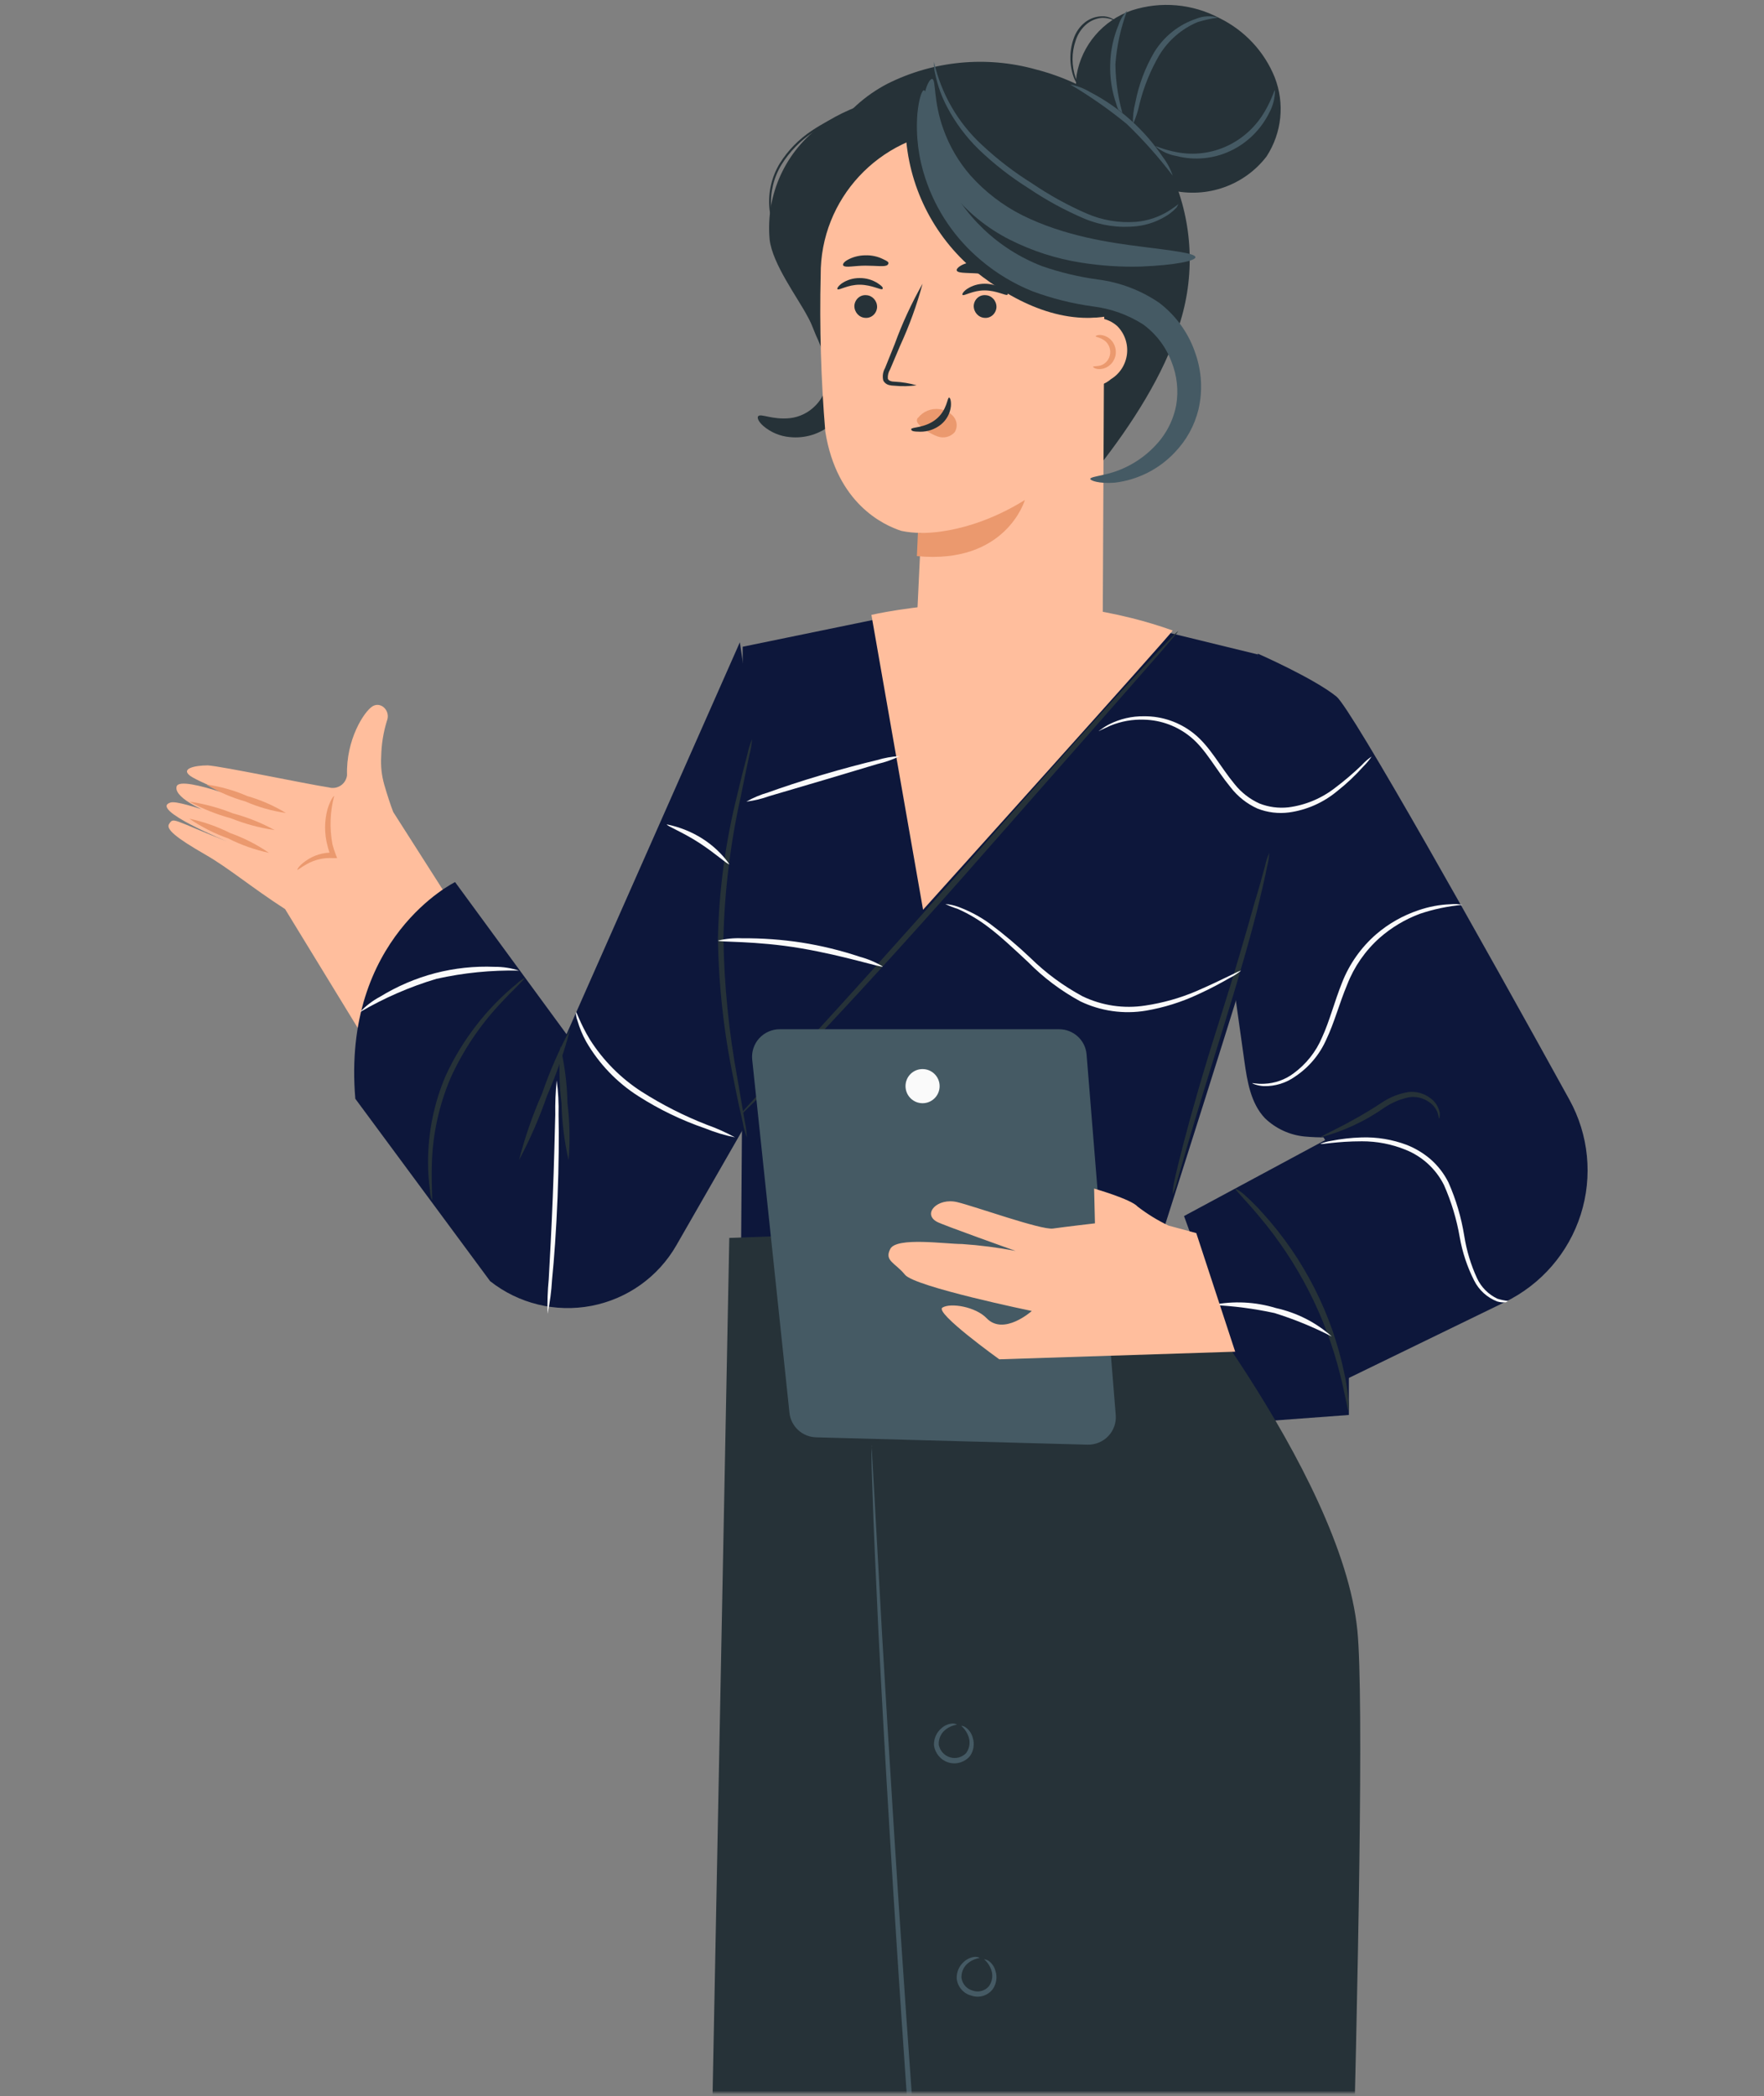
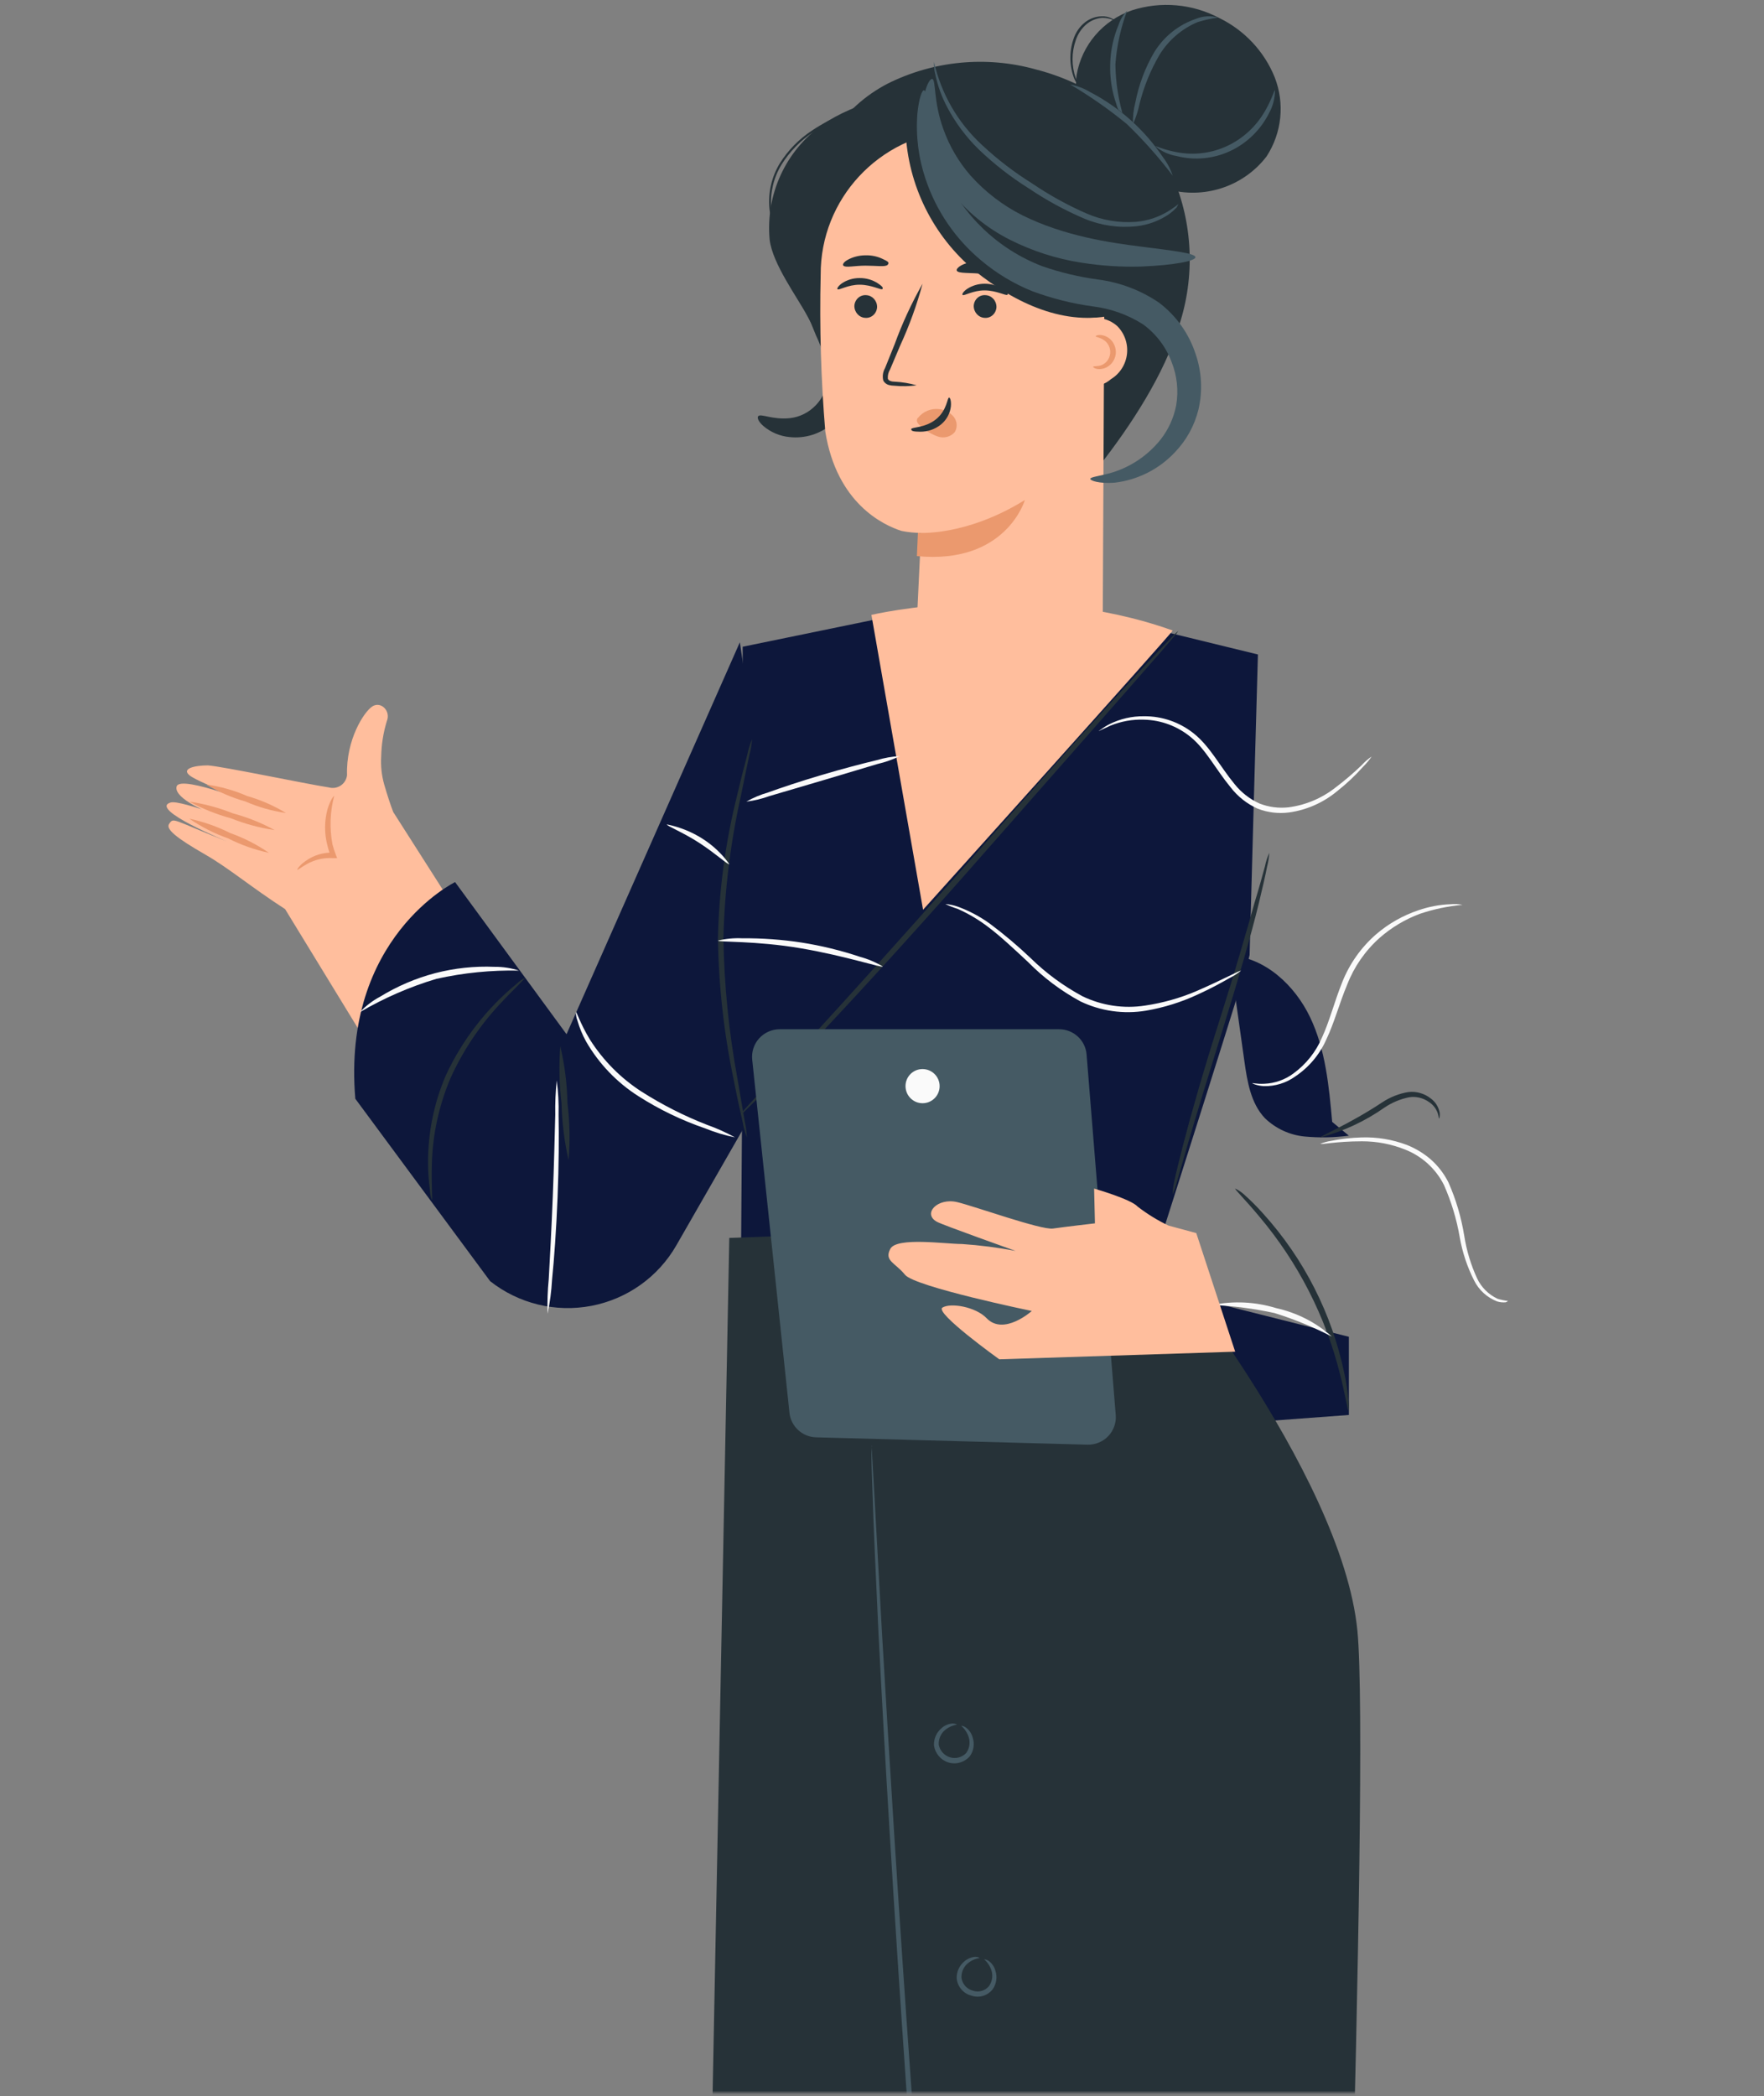
<svg xmlns="http://www.w3.org/2000/svg" width="500" height="594" viewBox="0 0 500 594" fill="none">
  <rect x="0" y="0" width="500" height="594" fill="#808080" stroke="none" />
  <mask id="mask0_509_380" style="mask-type:alpha" maskUnits="userSpaceOnUse" x="0" y="0" width="500" height="594">
    <path d="M500 0H0V593.056H500V0Z" fill="white" />
  </mask>
  <g mask="url(#mask0_509_380)">
    <path d="M80.814 257.645C70.985 251.28 64.857 246.01 58.196 242.191C49.996 237.484 46.946 234.968 47.923 233.517C49.255 231.533 48.663 232.244 64.768 238.639C64.768 238.639 41.855 229.284 48.397 227.418C51.357 226.59 70.422 234.168 70.422 234.168C54.525 229.491 49.255 225.287 50.084 222.83C51.298 219.396 74.449 228.751 74.449 228.751C74.449 228.751 56.686 221.942 53.903 219.869C51.121 217.797 55.295 216.909 58.906 216.909C62.992 217.175 86.379 222.09 93.218 223.155C94.368 223.475 95.6 223.275 96.59 222.609C97.581 221.943 98.231 220.877 98.369 219.692C98.043 209.656 103.165 201.692 105.562 200.182C107.96 198.673 110.832 201.455 109.648 204.357C108.65 207.611 108.112 210.989 108.049 214.392C107.881 217.108 108.181 219.832 108.937 222.445C109.796 225.405 110.654 228.011 111.454 230.112L156.778 301.163L137.12 349.744L80.814 257.645Z" fill="#FFBE9D" />
    <path d="M76.222 241.689C72.2 240.83 68.306 239.451 64.639 237.586C60.752 236.22 57.063 234.346 53.667 232.013C57.685 232.872 61.577 234.241 65.25 236.086C69.136 237.465 72.825 239.349 76.222 241.689Z" fill="#EB996E" />
    <path d="M77.834 235.239C73.583 234.615 69.433 233.496 65.48 231.907C61.349 230.788 57.382 229.199 53.667 227.175C57.918 227.798 62.068 228.918 66.02 230.507C70.156 231.612 74.125 233.202 77.834 235.239Z" fill="#EB996E" />
    <path d="M81.055 230.4C77.087 229.834 73.207 228.731 69.512 227.12C65.656 226.036 61.953 224.427 58.5 222.336C62.469 222.882 66.35 223.975 70.042 225.586C73.898 226.688 77.6 228.306 81.055 230.4Z" fill="#EB996E" />
    <path d="M210.505 183.287V291.7L209.944 369.684L330.487 409.416L329.276 350.158C329.276 350.158 354.194 271.967 354.194 270.663C354.194 269.36 356.555 185.48 356.555 185.48L312.005 174.606L255.912 173.954L210.505 183.287Z" fill="#0D173B" />
-     <path d="M356.531 185.243C356.531 185.243 372.415 192.217 378.822 197.41C383.113 200.882 420.542 267.59 444.829 311.627C450.335 321.588 451.5 333.36 448.054 344.199C444.608 355.038 436.851 363.997 426.592 368.988L356.71 402.965L335.611 344.625L375.603 323.111L345.386 270.735L356.531 185.243Z" fill="#0D173B" />
    <path d="M355.879 402.965L382.333 400.998V378.843L343.667 369.097L355.879 402.965Z" fill="#0D173B" />
    <path d="M382.333 321.847C378.167 322.395 373.954 322.474 369.77 322.082C365.56 321.671 361.609 319.849 358.551 316.908C354.519 312.674 353.525 306.471 352.707 300.679L348.5 270.719C358.58 271.336 367.024 279.216 371.377 288.36C375.73 297.503 376.695 307.852 377.6 317.937" fill="#0D173B" />
    <path d="M209.709 182.018L160.581 293.096L128.992 249.983C128.992 249.983 96.836 265.69 100.714 311.386L138.925 363.08C147.017 369.464 157.504 372.018 167.643 370.072C177.782 368.127 186.564 361.876 191.692 352.955L226.056 293.096L209.709 182.018Z" fill="#0D173B" />
    <path d="M332.386 178.685C332.893 178.685 261.639 257.817 261.639 257.817L247 174.252C247 174.252 291.124 163.899 332.386 178.685Z" fill="#FFBE9D" />
    <path d="M209.944 315.876C210.467 315.529 210.944 315.118 211.366 314.653C212.343 313.668 213.616 312.414 215.215 310.892C218.531 307.579 223.238 302.744 229.012 296.685C240.559 284.597 256.162 267.525 273.068 248.424L316.235 199.356L329.322 184.433L332.845 180.284C333.284 179.832 333.672 179.331 334 178.792C333.503 179.182 333.038 179.611 332.608 180.075L328.878 183.955C325.651 187.358 321.062 192.312 315.436 198.491C304.156 210.847 288.789 228.158 271.913 247.26C255.037 266.361 239.552 283.523 228.242 295.819L214.77 310.325L211.129 314.294C210.688 314.785 210.292 315.315 209.944 315.876Z" fill="#263238" />
    <path d="M332.389 338.455C332.924 337.245 333.351 335.991 333.666 334.707L336.637 324.355C339.192 315.609 342.905 303.532 347.004 290.355C351.104 277.177 354.609 264.981 356.778 256.117C357.847 251.684 358.679 248.085 359.154 245.586C359.485 244.31 359.694 243.005 359.778 241.689C359.231 242.899 358.822 244.166 358.56 245.467C357.817 248.204 356.867 251.684 355.589 255.849C353.153 264.594 349.648 276.671 345.43 289.909C341.212 303.146 337.736 315.253 335.449 324.057C334.32 328.46 333.429 332.059 332.894 334.528C332.586 335.815 332.417 337.132 332.389 338.455Z" fill="#263238" />
    <path d="M407.925 317.003C407.925 317.003 408.216 316.415 408.071 315.3C407.749 313.693 406.863 312.277 405.594 311.338C403.765 309.884 401.486 309.22 399.215 309.481C396.565 309.908 394.027 310.909 391.757 312.422C382.406 318.613 374.278 321.894 374.278 322.327C380.76 320.629 386.918 317.76 392.485 313.846C394.597 312.437 396.939 311.46 399.389 310.967C401.341 310.659 403.33 311.121 404.983 312.267C406.112 312.983 406.991 314.069 407.488 315.362C407.808 316.384 407.808 317.003 407.925 317.003Z" fill="#263238" />
    <path d="M350.122 336.842C349.914 337.05 352.826 339.806 356.987 344.816C367.916 357.775 375.732 373.053 379.84 389.484C381.415 395.768 381.95 399.769 382.217 399.74C382.372 398.758 382.372 397.758 382.217 396.776C381.98 394.204 381.583 391.65 381.029 389.128C377.523 372.32 369.606 356.742 358.086 343.986C356.37 342.055 354.544 340.224 352.618 338.502C351.872 337.83 351.031 337.27 350.122 336.842Z" fill="#263238" />
    <path d="M213.167 209.434C212.605 210.826 212.165 212.264 211.854 213.733C211.108 216.509 210.064 220.568 208.87 225.673C205.601 238.816 203.8 252.281 203.5 265.821C203.688 279.347 205.186 292.823 207.975 306.059C208.96 311.133 209.855 315.223 210.511 317.999C210.76 319.479 211.16 320.929 211.705 322.327C211.627 320.831 211.428 319.343 211.108 317.88L209.049 305.79C206.592 292.584 205.254 279.193 205.052 265.761C205.386 252.331 207.025 238.965 209.945 225.852C210.929 221.016 211.764 216.897 212.421 213.912C212.818 212.448 213.068 210.948 213.167 209.434Z" fill="#263238" />
    <path d="M161.166 328.778C161.612 323.39 161.504 317.975 160.844 312.606C160.742 307.197 160.062 301.81 158.814 296.523C158.389 301.912 158.508 307.326 159.168 312.695C159.285 318.102 159.954 323.487 161.166 328.778Z" fill="#263238" />
-     <path d="M147.111 328.778C150.226 322.909 152.884 316.804 155.061 310.518C157.724 304.421 159.914 298.125 161.611 291.685C158.464 297.543 155.795 303.65 153.632 309.946C150.953 316.033 148.773 322.332 147.111 328.778Z" fill="#263238" />
    <path d="M122.415 340.068C122.677 340.068 122.21 336.047 122.415 329.619C122.669 321.282 124.481 313.068 127.756 305.405C131.213 297.808 135.865 290.821 141.534 284.713C145.884 280.017 148.89 277.376 148.715 277.17C147.879 277.602 147.112 278.156 146.438 278.814C137.88 285.837 131.014 294.717 126.355 304.789C122.996 312.629 121.287 321.083 121.334 329.619C121.34 332.181 121.515 334.741 121.86 337.279C121.893 338.233 122.081 339.175 122.415 340.068Z" fill="#263238" />
    <path d="M311.449 207.196C311.449 207.196 312.606 206.59 314.744 205.651C317.778 204.408 321.035 203.83 324.302 203.955C329.118 204.07 333.763 205.806 337.512 208.893C341.757 212.346 344.577 217.981 348.792 223.1C350.819 225.731 353.449 227.811 356.451 229.159C359.286 230.266 362.345 230.641 365.356 230.249C370.379 229.559 375.115 227.462 379.041 224.191C381.69 222.103 384.153 219.782 386.403 217.254C387.286 216.388 388.081 215.434 388.778 214.406C387.754 215.095 386.817 215.909 385.987 216.83C383.594 219.134 381.066 221.289 378.418 223.282C374.568 226.276 370.01 228.178 365.208 228.795C362.421 229.108 359.601 228.734 356.985 227.705C354.235 226.465 351.813 224.575 349.92 222.191C345.883 217.314 342.974 211.528 338.373 207.863C334.349 204.656 329.378 202.936 324.272 202.986C320.88 202.934 317.523 203.702 314.477 205.227C313.655 205.641 312.87 206.128 312.131 206.681C311.637 207.004 311.409 207.176 311.449 207.196Z" fill="#FAFAFA" />
    <path d="M354.944 306.989C354.944 306.989 355.21 307.164 355.741 307.34C356.553 307.605 357.396 307.763 358.249 307.808C361.421 307.881 364.529 306.925 367.103 305.086C371.006 302.482 374.078 298.826 375.956 294.548C378.199 289.864 379.615 284.39 381.858 279.033C383.823 273.967 386.967 269.433 391.036 265.802C394.383 262.86 398.243 260.549 402.427 258.981C406.353 257.658 410.425 256.803 414.555 256.435C413.44 256.206 412.295 256.147 411.162 256.259C408.064 256.372 405 256.944 402.073 257.957C397.673 259.43 393.604 261.736 390.091 264.748C385.8 268.475 382.479 273.175 380.412 278.448C378.199 283.98 376.841 289.425 374.746 293.962C373.028 298.045 370.222 301.586 366.63 304.208C364.239 305.992 361.357 307.013 358.368 307.135C356.125 307.252 354.974 306.842 354.944 306.989Z" fill="#FAFAFA" />
    <path d="M427.444 368.684C426.433 368.568 425.435 368.359 424.462 368.061C421.915 366.865 419.869 364.821 418.678 362.284C416.917 358.458 415.693 354.411 415.04 350.255C414.205 345.039 412.702 339.951 410.567 335.115C409.315 332.605 407.583 330.361 405.468 328.508C403.48 326.809 401.223 325.448 398.789 324.478C394.69 322.927 390.321 322.202 385.937 322.345C383.022 322.427 380.119 322.754 377.26 323.323C376.235 323.477 375.234 323.756 374.278 324.153C374.278 324.449 378.81 323.441 386.056 323.441C390.267 323.433 394.439 324.238 398.341 325.812C403.103 327.701 406.999 331.266 409.285 335.826C411.381 340.563 412.884 345.539 413.758 350.64C414.506 354.906 415.883 359.039 417.843 362.906C419.201 365.62 421.53 367.733 424.373 368.832C425.155 369.066 425.975 369.146 426.788 369.069C427.029 368.981 427.251 368.851 427.444 368.684Z" fill="#FAFAFA" />
    <path d="M343.667 369.825C349.584 370.095 355.465 370.86 361.24 372.112C366.86 373.866 372.302 376.096 377.5 378.774C373.071 374.799 367.602 372.012 361.657 370.7C355.846 368.917 349.641 368.616 343.667 369.825Z" fill="#FAFAFA" />
    <path d="M267.944 256.204C269.075 256.744 270.245 257.2 271.445 257.57C274.531 258.94 277.439 260.667 280.108 262.713C283.519 265.27 287.228 268.757 291.381 272.621C295.731 277.043 300.73 280.804 306.214 283.78C311.977 286.551 318.485 287.476 324.815 286.424C329.878 285.556 334.798 284.022 339.44 281.862C343.416 280.06 346.471 278.346 348.548 277.154C349.68 276.595 350.745 275.913 351.722 275.12C351.574 274.859 346.916 277.503 338.995 280.932C334.397 282.879 329.561 284.236 324.607 284.971C318.537 285.917 312.318 284.993 306.807 282.327C301.417 279.42 296.473 275.781 292.122 271.517C288.468 268.04 284.604 264.78 280.553 261.754C277.761 259.738 274.696 258.114 271.445 256.931C270.316 256.537 269.139 256.293 267.944 256.204Z" fill="#FAFAFA" />
    <path d="M203.5 266.562C203.5 267.061 214.196 266.562 227.008 268.747C239.82 270.931 250.075 274.395 250.222 273.896C248.179 272.685 245.996 271.761 243.728 271.15C238.341 269.351 232.829 268.005 227.243 267.124C221.658 266.266 216.019 265.859 210.376 265.907C208.067 265.8 205.754 266.02 203.5 266.562Z" fill="#FAFAFA" />
    <path d="M211.555 227.175C213.767 226.91 215.941 226.39 218.035 225.625L233.408 221.096L248.753 216.507C250.93 216.005 253.044 215.255 255.055 214.273C252.828 214.392 250.623 214.782 248.488 215.435C244.482 216.388 239.004 217.819 232.967 219.606C226.929 221.394 221.569 223.182 217.711 224.582C215.565 225.197 213.499 226.067 211.555 227.175Z" fill="#FAFAFA" />
    <path d="M189.031 233.626C188.848 234.041 193.362 235.731 198.182 238.86C203.001 241.99 206.356 245.175 206.722 244.898C202.687 239.162 196.316 235.11 189 233.626H189.031Z" fill="#FAFAFA" />
    <path d="M163.222 286.856C163.227 287.665 163.377 288.465 163.665 289.219C164.265 291.302 165.097 293.309 166.147 295.201C169.775 301.471 174.842 306.764 180.918 310.633C186.887 314.448 193.284 317.53 199.973 319.815C202.675 320.917 205.474 321.759 208.333 322.327C205.783 320.926 203.126 319.736 200.386 318.768C193.893 316.24 187.66 313.074 181.775 309.317C175.946 305.547 170.988 300.548 167.24 294.662C164.315 289.847 163.488 286.647 163.222 286.856Z" fill="#FAFAFA" />
    <path d="M155.196 372.323C155.871 369.169 156.298 365.955 156.474 362.717C157.073 356.842 157.673 348.529 158.037 339.393C158.402 330.258 158.454 321.974 158.324 315.893C158.404 312.651 158.23 309.407 157.803 306.2C157.467 309.416 157.328 312.655 157.386 315.893C157.229 321.768 157.047 330.111 156.682 339.217C156.317 348.323 155.874 356.578 155.535 362.541C155.22 365.789 155.107 369.057 155.196 372.323Z" fill="#FAFAFA" />
    <path d="M102 286.847C108.876 282.822 116.165 279.651 123.725 277.396C131.412 275.683 139.258 274.901 147.111 275.065C144.862 274.331 142.519 273.969 140.166 273.994C134.506 273.76 128.842 274.364 123.339 275.79C117.844 277.233 112.569 279.492 107.669 282.5C105.572 283.618 103.658 285.085 102 286.847Z" fill="#FAFAFA" />
    <path d="M84.293 246.51C84.293 246.662 85.308 245.809 87.001 244.863C89.237 243.612 91.792 243.029 94.356 243.186H95.556L95.125 242.058C94.772 241.151 94.474 240.225 94.233 239.283C93.377 234.729 93.545 230.044 94.725 225.562C94.54 225.562 93.586 226.812 92.817 229.373C91.922 232.741 91.922 236.281 92.817 239.649C93.068 240.689 93.397 241.708 93.802 242.698L94.571 241.631C91.705 241.507 88.882 242.357 86.57 244.04C84.785 245.29 84.17 246.418 84.293 246.51Z" fill="#EB996E" />
    <path d="M325.151 346.519L325.598 350.943C325.598 350.943 380.346 416.887 384.757 462.196C388.393 499.607 378.439 783.575 378.439 783.575L198.667 763.534L206.714 350.824L325.151 346.519Z" fill="#263238" />
    <path d="M247.023 409.416C246.993 409.732 246.993 410.05 247.023 410.365C247.023 411.077 247.023 411.967 247.023 413.124C247.023 415.645 247.196 419.055 247.34 423.653C247.6 432.818 248.236 446.076 248.986 462.448C250.633 495.074 253.318 540.394 256.784 590.282C260.25 640.17 263.744 685.194 266.401 717.968C267.787 734.221 268.914 747.42 269.693 756.526C270.098 761.004 270.444 764.534 270.675 767.025L270.964 769.754C270.984 770.067 271.042 770.376 271.137 770.673C271.177 770.368 271.177 770.059 271.137 769.754L270.993 766.995C270.82 764.504 270.589 761.064 270.271 756.466C269.607 747.242 268.654 734.043 267.383 717.76C265.015 685.134 261.78 639.873 258.199 590.045C254.618 540.216 251.874 494.985 249.968 462.27C249.073 445.987 248.351 432.788 247.831 423.504C247.571 419.026 247.369 415.496 247.225 412.975C247.225 411.848 247.08 410.958 247.023 410.246C247.06 409.971 247.06 409.691 247.023 409.416Z" fill="#455A64" />
    <path d="M272.5 489.139C273.563 490.065 274.325 491.302 274.684 492.683C275.009 494.115 274.709 495.621 273.861 496.808C272.675 498.044 270.921 498.512 269.296 498.026C267.671 497.541 266.439 496.18 266.088 494.484C266 493.019 266.539 491.588 267.563 490.562C268.589 489.598 269.874 488.971 271.251 488.761C271.251 488.761 270.854 488.441 270.031 488.441C268.854 488.5 267.732 488.972 266.854 489.778C265.448 490.957 264.661 492.741 264.726 494.6C265.053 496.922 266.675 498.834 268.874 499.491C271.073 500.148 273.445 499.428 274.94 497.651C276 496.134 276.285 494.189 275.706 492.421C275.394 491.238 274.679 490.208 273.691 489.516C273.039 489.081 272.528 489.051 272.5 489.139Z" fill="#455A64" />
    <path d="M278.944 555.258C280.007 556.181 280.769 557.411 281.129 558.787C281.454 560.213 281.153 561.712 280.306 562.894C279.174 564.219 277.367 564.711 275.738 564.137C274.069 563.71 272.809 562.312 272.532 560.58C272.445 559.122 272.983 557.697 274.008 556.675C275.034 555.716 276.319 555.091 277.696 554.882C277.696 554.882 277.299 554.564 276.476 554.564C275.3 554.632 274.181 555.1 273.298 555.894C271.892 557.068 271.105 558.844 271.171 560.696C271.416 563.05 273.085 564.994 275.341 565.555C277.531 566.317 279.954 565.587 281.384 563.733C282.444 562.223 282.729 560.287 282.15 558.526C281.838 557.348 281.124 556.323 280.136 555.634C279.455 555.258 278.973 555.258 278.944 555.258Z" fill="#455A64" />
    <path d="M214.892 117.973C214.57 118.357 214.892 119.418 216.352 120.714C218.464 122.517 221.076 123.619 223.832 123.868C228.173 124.334 232.515 122.981 235.839 120.125C240.057 116.59 242.392 111.268 242.15 105.742C241.661 100.915 240.125 96.256 237.65 92.095C235.982 88.903 234.128 85.813 232.099 82.84C228.594 77.771 225.789 75.089 224.912 75.649C224.036 76.209 225.175 79.864 227.367 85.405C228.535 88.352 229.879 91.565 231.311 95.102C232.969 98.567 234.064 102.279 234.554 106.095C234.692 109.396 233.452 112.603 231.135 114.938C229.209 116.929 226.66 118.189 223.919 118.504C218.865 119.034 215.564 117.06 214.892 117.973Z" fill="#263238" />
    <path d="M317.09 41.315C308.937 38.111 304.024 29.848 305.164 21.251C306.617 12.773 312.628 5.75 320.847 2.926C329.052 0.284 337.993 1.072 345.596 5.106C352.754 8.593 358.351 14.575 361.309 21.899C364.202 29.308 363.349 37.634 359.013 44.32C352.725 52.537 342.109 56.296 331.969 53.895C322.013 51.289 313.607 44.702 308.771 35.717" fill="#263238" />
    <path d="M345.278 4.986C343.226 4.394 341.04 4.511 339.061 5.319C334.127 6.962 329.916 10.315 327.163 14.794C324.586 19.198 322.775 24.021 321.809 29.051C321.281 31.074 321.05 33.165 321.125 35.257C321.982 33.316 322.63 31.286 323.058 29.203C324.277 24.405 326.16 19.808 328.65 15.551C331.215 11.376 335.002 8.126 339.478 6.258C341.375 5.678 343.314 5.253 345.278 4.986Z" fill="#455A64" />
    <path d="M319.5 3.001C318.397 4.134 317.564 5.51 317.063 7.023C315.581 10.558 314.773 14.349 314.683 18.192C314.559 22.032 315.146 25.86 316.411 29.477C316.818 31.024 317.575 32.451 318.622 33.644C317.052 28.657 316.222 23.459 316.156 18.221C316.535 13.008 317.662 7.88 319.5 3.001Z" fill="#455A64" />
    <path d="M361.389 25.58C361.123 25.58 360.592 27.95 358.643 31.323C353.534 40.36 343.435 45.088 333.46 43.114C329.711 42.415 327.556 41.261 327.556 41.504C329.261 42.92 331.296 43.853 333.46 44.208C343.976 46.933 354.923 41.797 359.824 31.84C360.855 29.925 361.394 27.77 361.389 25.58Z" fill="#455A64" />
    <path d="M316.278 6.009C315.991 5.716 315.66 5.477 315.299 5.301C314.334 4.795 313.264 4.562 312.19 4.624C310.57 4.677 309 5.233 307.67 6.224C306.05 7.462 304.84 9.219 304.216 11.24C303.021 14.843 303.124 18.792 304.504 22.318C304.946 23.374 305.629 24.294 306.49 24.995C306.788 25.274 307.143 25.474 307.527 25.58C306.369 24.716 305.461 23.522 304.907 22.134C303.714 18.688 303.714 14.901 304.907 11.456C305.52 9.57 306.642 7.921 308.131 6.717C309.361 5.758 310.816 5.183 312.334 5.055C313.701 5.035 315.052 5.362 316.278 6.009Z" fill="#263238" />
    <path d="M311.59 132.022C320.547 120.601 330.071 106.022 334.221 92.211C338.776 78.376 338.129 63.381 332.399 49.98C325.234 34.663 309.978 23.891 293.587 19.671C279.567 15.763 264.574 17.206 251.58 23.714C238.57 30.466 230.102 43.475 229.278 57.977" fill="#263238" />
    <path d="M261.5 25.602C257.97 25.249 241.897 29.106 233.058 35.377C222.667 42.738 216.979 55.152 218.152 67.911C218.969 74.829 226.028 84.251 228.858 89.609C233.401 98.175 238.518 106.419 244.172 114.282" fill="#263238" />
    <path d="M313.055 76.098C312.836 65.266 308.209 54.986 300.232 47.603C292.254 40.221 281.607 36.367 270.722 36.922C249.153 38.495 232.498 56.409 232.619 77.905C232.265 92.723 232.702 107.55 233.929 122.322C237.177 142.606 250.315 148.794 255.498 150.453C257.331 150.833 259.198 151.022 261.069 151.015L259.937 175.001C260.146 190.606 270.722 202.983 286.392 202.983C302.062 202.983 312.46 189.51 312.579 173.846L313.055 76.098Z" fill="#FFBE9D" />
    <path d="M242.167 86.667C242.149 88.49 243.522 89.999 245.272 90.081C246.105 90.148 246.929 89.862 247.558 89.289C248.186 88.715 248.566 87.902 248.611 87.033C248.628 85.216 247.251 83.715 245.506 83.649C244.677 83.582 243.857 83.864 243.23 84.431C242.602 84.998 242.219 85.804 242.167 86.667Z" fill="#263238" />
    <path d="M237.387 81.97C237.797 82.353 240.32 80.659 243.723 80.686C247.125 80.714 249.765 82.298 250.117 81.916C250.469 81.533 249.912 81.014 248.797 80.277C247.293 79.299 245.498 78.783 243.664 78.802C241.853 78.786 240.084 79.312 238.619 80.304C237.563 81.069 237.181 81.779 237.387 81.97Z" fill="#263238" />
    <path d="M276 86.667C275.983 88.49 277.356 89.999 279.105 90.081C279.939 90.148 280.763 89.862 281.391 89.289C282.02 88.715 282.4 87.902 282.444 87.033C282.461 85.204 281.067 83.699 279.31 83.649C278.484 83.582 277.668 83.865 277.045 84.433C276.422 85.001 276.045 85.806 276 86.667Z" fill="#263238" />
    <path d="M272.833 83.583C273.214 83.966 275.764 82.272 279.133 82.299C282.503 82.326 285.17 83.911 285.551 83.528C285.932 83.146 285.345 82.654 284.203 81.889C282.708 80.917 280.927 80.401 279.104 80.414C277.296 80.406 275.531 80.932 274.064 81.917C272.98 82.681 272.628 83.392 272.833 83.583Z" fill="#263238" />
    <path d="M259.816 109.198C257.825 108.63 255.767 108.287 253.686 108.175C252.733 108.175 251.812 107.912 251.653 107.299C251.584 106.393 251.805 105.489 252.288 104.698L255.147 97.947C257.758 92.264 259.882 86.402 261.5 80.414C258.373 85.919 255.728 91.646 253.59 97.538C252.637 99.905 251.716 102.155 250.859 104.318C250.251 105.386 250.071 106.617 250.35 107.795C250.64 108.429 251.223 108.912 251.939 109.11C252.467 109.242 253.011 109.311 253.559 109.315C255.642 109.519 257.744 109.48 259.816 109.198Z" fill="#263238" />
    <path d="M260.183 150.997C260.183 150.997 273.637 152.148 290.5 141.698C290.5 141.698 285.183 160.054 259.889 157.6L260.183 150.997Z" fill="#EB996E" />
    <path d="M260.253 118.362C261.678 116.596 263.914 115.681 266.176 115.937C267.803 116.095 269.301 116.89 270.34 118.147C271.33 119.391 271.441 121.115 270.618 122.474C269.415 123.821 267.511 124.306 265.805 123.702C264.084 123.084 262.501 122.135 261.147 120.909C260.731 120.622 260.375 120.257 260.099 119.835C259.819 119.428 259.819 118.891 260.099 118.484" fill="#EB996E" />
    <path d="M269.015 112.67C268.475 112.67 268.475 116.259 265.322 118.811C262.17 121.363 258.307 120.999 258.279 121.616C258.25 122.232 259.131 122.317 260.778 122.345C262.926 122.378 265.018 121.663 266.686 120.326C268.277 119.037 269.297 117.185 269.526 115.166C269.668 113.539 269.27 112.642 269.015 112.67Z" fill="#263238" />
    <path d="M271.185 76.659C271.541 77.63 275.046 77.174 279.205 77.691C283.363 78.207 286.661 79.36 287.225 78.48C287.463 78.055 286.898 77.114 285.532 76.173C281.886 73.819 277.381 73.315 273.323 74.807C271.809 75.414 271.036 76.203 271.185 76.659Z" fill="#263238" />
    <path d="M239.052 75.285C239.679 75.939 242.189 75.285 245.326 75.285C248.464 75.285 251.005 75.721 251.601 75.043C252.198 74.365 251.601 74.051 250.315 73.445C248.801 72.677 247.012 72.296 245.201 72.356C243.389 72.388 241.635 72.854 240.181 73.688C239.114 74.293 238.738 74.971 239.052 75.285Z" fill="#263238" />
    <path d="M316.215 89.144C301.975 92.635 287.854 86.008 276.3 76.747C264.45 66.861 257.334 52.497 256.686 37.158C256.686 34.052 256.268 27.187 259.284 26.536C265.613 25.146 266.419 25.382 270.419 26.536C282.361 29.821 304.393 31.951 311.976 42.395C319.559 52.84 321.111 69.853 321.111 83.138" fill="#263238" />
    <path d="M231.18 72.348C230.322 72.195 229.472 71.999 228.635 71.758C226.372 71.05 224.333 69.769 222.716 68.041C220.28 65.538 218.812 62.257 218.573 58.778C218.275 54.519 219.309 50.273 221.532 46.624C223.813 42.995 226.839 39.889 230.411 37.508C233.307 35.541 236.39 33.862 239.614 32.493C242.337 31.284 244.616 30.428 246.184 29.809L247.99 29.101C248.208 29.029 248.417 28.93 248.611 28.806C248.385 28.825 248.164 28.885 247.96 28.983L246.096 29.573C244.527 30.133 242.219 30.93 239.437 32.08C236.161 33.417 233.028 35.077 230.085 37.036C226.436 39.443 223.348 42.601 221.029 46.299C218.746 50.065 217.711 54.452 218.07 58.837C218.357 62.428 219.908 65.803 222.45 68.365C224.136 70.091 226.249 71.343 228.576 71.994C229.419 72.25 230.298 72.37 231.18 72.348Z" fill="#263238" />
    <path d="M333.997 57.847C333.997 57.847 332.994 58.704 331.048 59.916C328.289 61.589 325.181 62.601 321.967 62.87C317.186 63.233 312.388 62.422 307.991 60.507C302.567 58.139 297.375 55.27 292.482 51.938C287.456 48.808 282.746 45.196 278.417 41.154C271.552 34.862 266.777 26.612 264.736 17.516C264.677 18.74 264.807 19.966 265.119 21.151C265.811 24.41 266.963 27.553 268.54 30.487C270.861 34.861 273.845 38.848 277.385 42.306C281.728 46.481 286.491 50.194 291.597 53.386C296.579 56.751 301.871 59.63 307.401 61.984C312.059 63.924 317.129 64.656 322.144 64.111C325.489 63.736 328.689 62.538 331.461 60.625C332.19 60.084 332.871 59.481 333.496 58.822C333.849 58.143 334.026 57.877 333.997 57.847Z" fill="#455A64" />
    <path d="M303.389 23.968C309.006 27.278 314.359 31.02 319.401 35.158C324.099 39.686 328.442 44.572 332.389 49.772C331.775 47.904 330.853 46.154 329.661 44.593C324.409 36.755 317.269 30.377 308.904 26.051C307.207 25.027 305.338 24.321 303.389 23.968Z" fill="#455A64" />
    <path d="M306.611 91.004C309.92 89.404 313.855 89.937 316.628 92.362C318.736 94.434 319.774 97.375 319.438 100.326C319.102 103.276 317.43 105.903 314.911 107.439C313.225 108.918 311.009 109.628 308.786 109.403" fill="#FFBE9D" />
    <path d="M309.833 103.942C309.833 104.128 310.622 104.778 312.228 104.562C313.172 104.424 314.052 103.991 314.745 103.322C315.603 102.513 316.142 101.411 316.261 100.224C316.362 98.995 316.016 97.77 315.29 96.785C314.716 96.011 313.922 95.437 313.017 95.143C311.47 94.647 310.5 95.143 310.561 95.329C310.622 95.514 311.471 95.546 312.592 96.196C313.988 96.956 314.809 98.489 314.684 100.1C314.552 101.707 313.488 103.076 311.986 103.57C310.773 103.88 309.894 103.725 309.833 103.942Z" fill="#EB996E" />
    <path d="M309.04 135.725C309.04 136.17 311.368 137.12 315.934 136.793C322.484 136.022 328.545 132.963 333.036 128.161C336.278 124.784 338.573 120.621 339.692 116.087C340.927 110.825 340.638 105.322 338.856 100.217C336.964 94.49 333.375 89.464 328.559 85.8C323.393 82.277 317.461 80.02 311.248 79.215C305.862 78.49 300.562 77.228 295.43 75.447C282.885 70.633 272.81 61.014 267.465 48.749C265.204 43.451 263.727 37.856 263.077 32.137C262.6 28.014 262.48 25.64 261.913 25.581C261.346 25.522 260.481 27.776 260.033 32.167C259.539 38.428 260.32 44.724 262.331 50.677C265.327 59.715 270.806 67.74 278.149 73.845C282.48 77.487 287.366 80.421 292.625 82.537C298.167 84.598 303.923 86.04 309.786 86.838C314.856 87.458 319.721 89.202 324.023 91.941C327.713 94.649 330.525 98.371 332.111 102.649C333.638 106.513 334.082 110.717 333.394 114.812C332.716 118.409 331.17 121.789 328.887 124.661C325.393 129.005 320.676 132.217 315.337 133.886C311.487 135.013 309.07 135.132 309.04 135.725Z" fill="#455A64" />
    <path d="M338.833 72.896C338.833 71.797 332.867 71.084 323.709 69.926C314.551 68.768 301.813 66.957 289.791 61.018C284.208 58.202 279.208 54.364 275.054 49.704C271.72 45.866 269.131 41.446 267.417 36.668C264.434 28.413 265.389 22.563 264.195 22.355C263.718 22.355 262.793 23.572 262.137 26.274C261.288 30.189 261.288 34.238 262.137 38.153C263.356 43.998 265.874 49.497 269.505 54.247C274.007 59.977 279.721 64.651 286.241 67.936C292.608 71.148 299.444 73.343 306.496 74.44C312.107 75.333 317.79 75.701 323.47 75.538C333.046 75.152 338.833 73.935 338.833 72.896Z" fill="#455A64" />
    <path d="M307.989 298.835L316.25 400.987C316.438 403.195 315.669 405.379 314.137 406.988C312.605 408.598 310.455 409.48 308.227 409.413L231.341 407.336C227.403 407.235 224.156 404.234 223.766 400.334L213.208 300.289C212.981 298.095 213.697 295.908 215.18 294.268C216.664 292.629 218.775 291.69 220.992 291.685H300.205C304.275 291.687 307.662 294.799 307.989 298.835Z" fill="#455A64" />
    <path d="M256.667 307.812C256.667 310.484 258.831 312.651 261.5 312.651C264.169 312.651 266.333 310.484 266.333 307.812C266.333 305.14 264.169 302.974 261.5 302.974C260.216 302.966 258.981 303.473 258.073 304.382C257.165 305.291 256.658 306.527 256.667 307.812Z" fill="#FAFAFA" />
    <path d="M310.121 336.842C310.121 336.842 320.617 339.846 322.46 341.948C325.179 344.044 328.109 345.846 331.202 347.324L339.081 349.456L350.111 383.063L283.243 385.225C283.243 385.225 264.809 372.011 267.128 370.569C269.447 369.127 276.553 370.329 279.646 373.572C284.522 378.648 292.46 371.53 292.46 371.53C292.46 371.53 259.279 364.683 256.514 361.259C253.749 357.835 250.567 357.355 252.351 353.931C254.135 350.507 267.99 352.549 272.658 352.549C277.757 352.893 282.83 353.545 287.852 354.501C287.852 354.501 267.039 347.113 265.552 346.243C261.39 343.96 265.731 339.335 271.35 340.686C276.375 341.888 295.136 348.645 298.466 348.165C301.796 347.684 310.359 346.693 310.359 346.693L310.121 336.842Z" fill="#FFBE9D" />
  </g>
</svg>